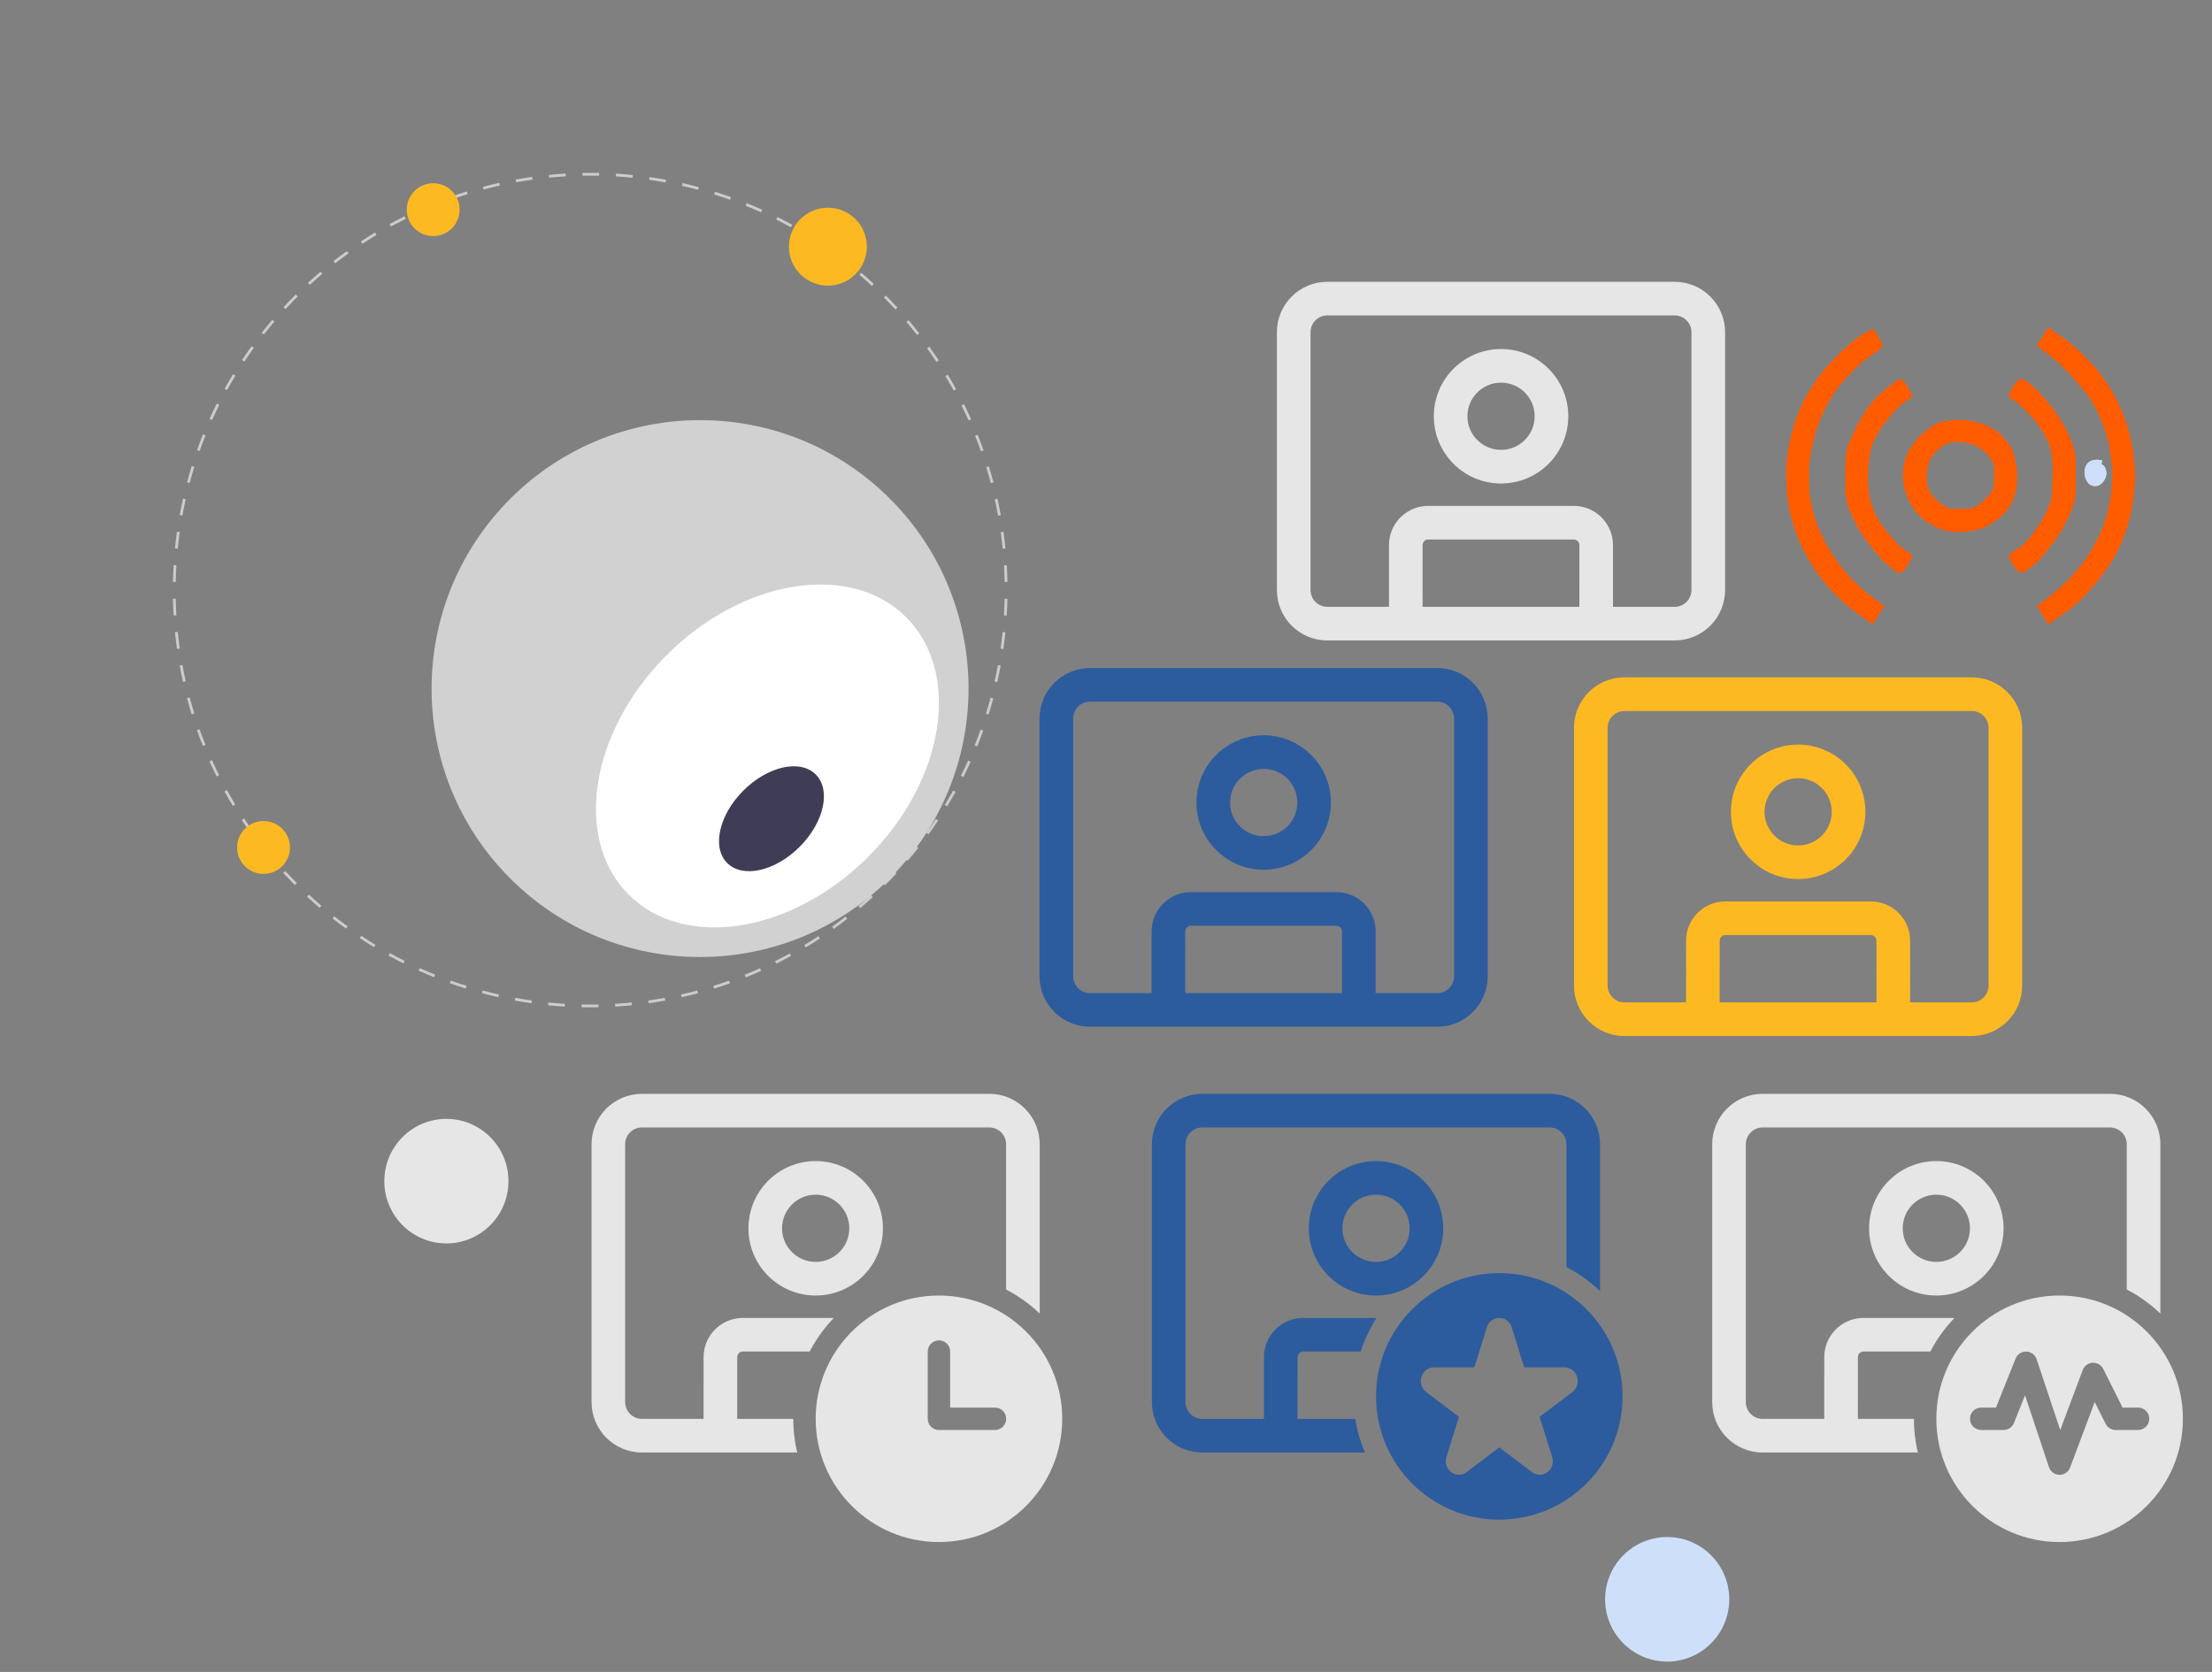
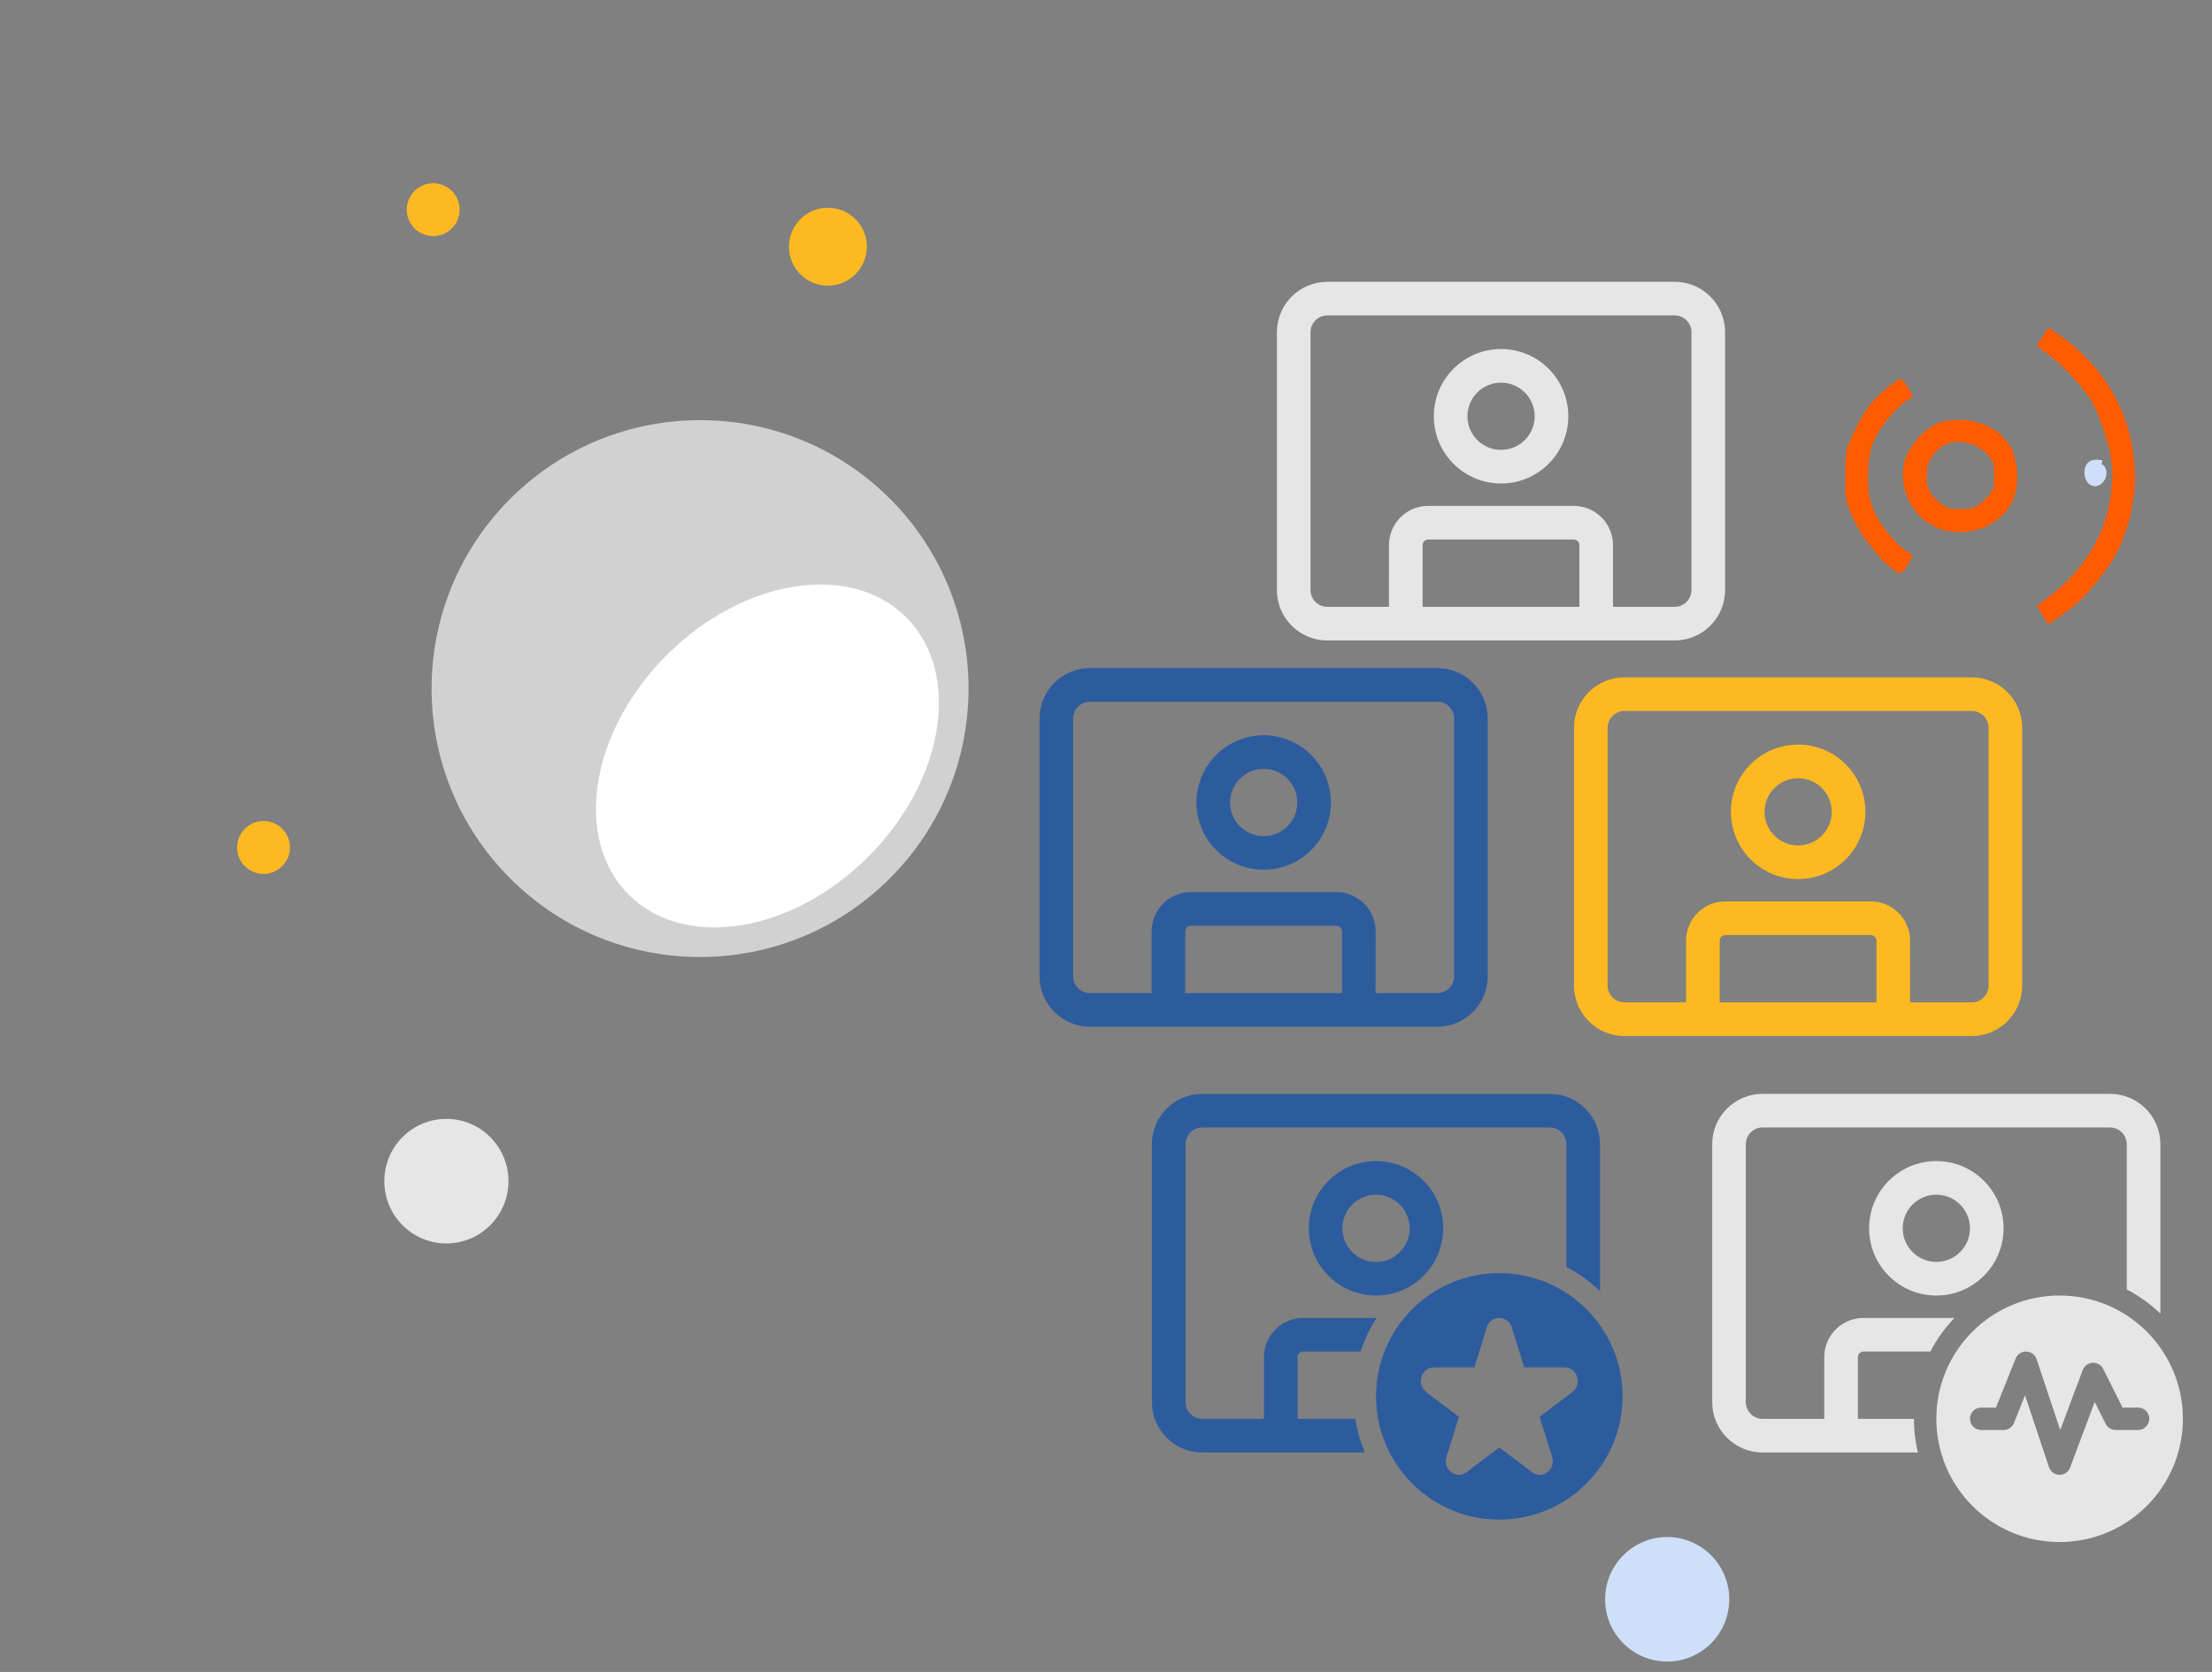
<svg xmlns="http://www.w3.org/2000/svg" width="209" height="158" viewBox="0 0 209 158" fill="none">
  <rect x="0" y="0" width="209" height="158" fill="#808080" stroke="none" />
-   <path d="M27.863 83.635L28.049 83.449C27.679 83.079 27.312 82.697 26.956 82.311L26.763 82.489C27.121 82.876 27.491 83.262 27.862 83.634L27.863 83.635ZM29.008 84.735C29.394 85.092 29.793 85.447 30.194 85.789L30.365 85.589C29.966 85.248 29.57 84.897 29.186 84.541L29.008 84.733V84.735ZM25.711 81.302L25.912 81.131C25.573 80.733 25.236 80.322 24.913 79.911L24.706 80.073C25.031 80.487 25.369 80.9 25.711 81.302ZM31.422 86.796C31.837 87.122 32.263 87.443 32.688 87.752L32.842 87.538C32.419 87.232 31.996 86.912 31.583 86.589L31.421 86.795L31.422 86.796ZM23.751 78.805L23.965 78.651C23.658 78.228 23.357 77.791 23.068 77.354L22.849 77.5C23.141 77.94 23.444 78.38 23.752 78.806L23.751 78.805ZM33.993 88.656C34.433 88.947 34.885 89.234 35.334 89.506L35.469 89.281C35.022 89.011 34.575 88.726 34.138 88.436L33.992 88.655L33.993 88.656ZM22 76.157L22.225 76.021C21.953 75.573 21.688 75.113 21.437 74.656L21.207 74.782C21.46 75.243 21.727 75.706 22.001 76.158L22 76.157ZM36.708 90.301C37.169 90.556 37.642 90.805 38.113 91.04L38.231 90.805C37.763 90.571 37.294 90.324 36.835 90.071L36.708 90.301ZM20.469 73.377L20.704 73.259C20.47 72.791 20.243 72.312 20.029 71.834L19.789 71.941C20.004 72.422 20.233 72.905 20.469 73.377ZM39.55 91.724C40.031 91.941 40.524 92.15 41.015 92.347L41.113 92.104C40.625 91.908 40.136 91.699 39.658 91.485L39.55 91.724ZM19.169 70.486L19.413 70.388C19.218 69.903 19.031 69.408 18.856 68.917L18.608 69.004C18.783 69.499 18.973 69.998 19.169 70.486ZM42.502 92.912C43.001 93.09 43.507 93.259 44.011 93.415L44.089 93.165C43.59 93.01 43.085 92.841 42.59 92.665L42.502 92.912ZM18.108 67.501L18.359 67.423C18.205 66.923 18.057 66.415 17.923 65.91L17.669 65.977C17.804 66.485 17.953 66.997 18.109 67.5L18.108 67.501ZM45.539 93.856C46.05 93.993 46.569 94.121 47.082 94.236L47.14 93.98C46.63 93.865 46.114 93.739 45.607 93.604L45.54 93.858L45.539 93.856ZM17.292 64.44L17.548 64.382C17.434 63.873 17.329 63.354 17.234 62.838L16.975 62.885C17.069 63.403 17.176 63.927 17.291 64.439L17.292 64.44ZM48.639 94.553C49.159 94.648 49.686 94.733 50.208 94.807L50.244 94.546C49.727 94.473 49.202 94.388 48.687 94.293L48.64 94.552L48.639 94.553ZM16.722 61.319L16.983 61.283C16.911 60.766 16.846 60.239 16.794 59.717L16.532 59.743C16.586 60.268 16.649 60.798 16.722 61.317L16.722 61.319ZM51.784 94.997C52.309 95.049 52.841 95.092 53.367 95.124L53.383 94.863C52.86 94.831 52.331 94.788 51.811 94.736L51.785 94.998L51.784 94.997ZM16.404 58.161L16.666 58.145C16.636 57.623 16.614 57.093 16.603 56.569L16.34 56.574C16.351 57.1 16.373 57.634 16.404 58.159V58.161ZM54.954 95.188C55.479 95.197 56.014 95.198 56.541 95.188L56.536 94.926C56.012 94.937 55.481 94.936 54.959 94.925L54.954 95.188ZM16.341 54.989L16.604 54.993C16.615 54.471 16.636 53.94 16.667 53.418L16.405 53.402C16.374 53.929 16.352 54.462 16.341 54.989ZM58.128 95.125C58.655 95.093 59.188 95.05 59.71 94.998L59.684 94.736C59.166 94.788 58.636 94.83 58.113 94.862L58.129 95.124L58.128 95.125ZM16.531 51.819L16.793 51.844C16.846 51.322 16.908 50.795 16.982 50.278L16.721 50.241C16.648 50.763 16.583 51.293 16.531 51.819ZM61.286 94.808C61.807 94.734 62.334 94.65 62.852 94.555L62.805 94.296C62.29 94.39 61.768 94.475 61.249 94.547L61.286 94.808ZM16.975 48.672L17.234 48.719C17.328 48.202 17.434 47.682 17.548 47.171L17.293 47.114C17.177 47.627 17.071 48.152 16.976 48.672L16.975 48.672ZM64.406 94.239C64.92 94.124 65.437 93.997 65.946 93.861L65.879 93.607C65.373 93.742 64.858 93.868 64.35 93.982L64.407 94.238L64.406 94.239ZM17.671 45.57L17.924 45.637C18.059 45.13 18.207 44.619 18.363 44.12L18.112 44.042C17.956 44.545 17.808 45.058 17.671 45.57ZM67.469 93.423C67.972 93.267 68.478 93.098 68.972 92.923L68.885 92.675C68.393 92.85 67.891 93.017 67.392 93.171L67.47 93.422L67.469 93.423ZM18.614 42.533L18.862 42.62C19.038 42.126 19.226 41.629 19.421 41.142L19.177 41.045C18.981 41.535 18.792 42.036 18.614 42.533ZM70.455 92.362C70.944 92.167 71.434 91.958 71.912 91.743L71.805 91.504C71.33 91.717 70.844 91.924 70.358 92.118L70.455 92.362ZM19.8 39.58L20.039 39.688C20.256 39.208 20.484 38.728 20.717 38.259L20.482 38.141C20.246 38.613 20.017 39.096 19.799 39.579L19.8 39.58ZM73.347 91.064C73.818 90.829 74.292 90.581 74.754 90.327L74.627 90.097C74.169 90.349 73.699 90.595 73.231 90.829L73.348 91.065L73.347 91.064ZM21.223 36.736L21.453 36.863C21.706 36.406 21.97 35.947 22.243 35.497L22.018 35.361C21.744 35.814 21.477 36.276 21.223 36.736ZM76.129 89.534C76.58 89.261 77.032 88.975 77.471 88.685L77.327 88.465C76.89 88.752 76.441 89.037 75.994 89.308L76.13 89.533L76.129 89.534ZM22.867 34.021L23.086 34.166C23.375 33.731 23.676 33.295 23.984 32.87L23.77 32.717C23.462 33.144 23.158 33.584 22.867 34.023L22.867 34.021ZM78.777 87.783C79.204 87.476 79.631 87.155 80.047 86.829L79.885 86.622C79.472 86.945 79.048 87.265 78.625 87.569L78.778 87.782L78.777 87.783ZM24.727 31.448L24.933 31.61C25.256 31.198 25.593 30.787 25.931 30.389L25.731 30.219C25.39 30.619 25.052 31.033 24.724 31.448H24.727ZM81.276 85.826C81.677 85.484 82.078 85.129 82.465 84.773L82.288 84.58C81.903 84.935 81.505 85.287 81.107 85.626L81.277 85.826L81.276 85.826ZM26.785 29.032L26.978 29.21C27.334 28.825 27.702 28.443 28.07 28.074L28.132 28.012L27.947 27.827L27.885 27.889C27.513 28.26 27.142 28.645 26.784 29.033L26.785 29.032ZM83.424 83.487L83.61 83.673L83.64 83.642C84.003 83.279 84.363 82.905 84.71 82.53L84.518 82.352C84.173 82.725 83.815 83.097 83.454 83.457L83.423 83.488L83.424 83.487ZM29.272 26.922C29.656 26.567 30.055 26.216 30.454 25.876L30.284 25.676C29.881 26.017 29.482 26.371 29.094 26.727L29.271 26.921L29.272 26.922ZM85.567 81.174L85.768 81.344C86.111 80.944 86.449 80.53 86.775 80.117L86.569 79.954C86.246 80.364 85.909 80.774 85.568 81.173L85.567 81.174ZM31.678 24.881C32.09 24.558 32.514 24.241 32.94 23.934L32.786 23.721C32.357 24.029 31.929 24.35 31.515 24.674L31.677 24.882L31.678 24.881ZM87.52 78.695L87.733 78.849C88.043 78.423 88.347 77.984 88.638 77.544L88.418 77.398C88.129 77.835 87.826 78.27 87.519 78.695L87.52 78.695ZM34.239 23.039C34.677 22.75 35.126 22.468 35.573 22.197L35.437 21.972C34.987 22.244 34.535 22.529 34.095 22.819L34.239 23.039ZM89.266 76.068L89.49 76.204C89.763 75.754 90.031 75.292 90.286 74.831L90.056 74.704C89.802 75.162 89.536 75.623 89.264 76.069L89.266 76.068ZM36.941 21.41C37.399 21.159 37.87 20.913 38.338 20.68L38.221 20.444C37.749 20.678 37.275 20.925 36.814 21.178L36.941 21.409L36.941 21.41ZM90.792 73.308L91.027 73.426C91.263 72.954 91.494 72.471 91.711 71.988L91.472 71.88C91.256 72.36 91.028 72.84 90.792 73.308ZM39.766 20.007C40.244 19.793 40.73 19.587 41.214 19.393L41.117 19.149C40.631 19.343 40.141 19.551 39.66 19.766L39.767 20.006L39.766 20.007ZM92.093 70.427L92.337 70.526C92.534 70.037 92.725 69.535 92.903 69.038L92.656 68.95C92.479 69.444 92.291 69.942 92.094 70.427L92.093 70.427ZM42.686 18.84C43.178 18.665 43.681 18.499 44.18 18.345L44.103 18.093C43.6 18.248 43.094 18.415 42.599 18.592L42.686 18.84ZM93.155 67.45L93.405 67.528C93.562 67.024 93.711 66.511 93.848 66.001L93.594 65.934C93.458 66.44 93.31 66.951 93.154 67.451L93.155 67.45ZM45.693 17.91C46.199 17.775 46.715 17.65 47.223 17.536L47.167 17.279C46.654 17.393 46.136 17.519 45.627 17.655L45.694 17.909L45.693 17.91ZM93.972 64.4L94.228 64.457C94.344 63.943 94.451 63.419 94.546 62.9L94.288 62.853C94.193 63.367 94.087 63.888 93.972 64.4ZM48.767 17.225C49.282 17.133 49.805 17.048 50.323 16.976L50.286 16.715C49.765 16.789 49.238 16.873 48.721 16.967L48.767 17.225ZM94.542 61.294L94.802 61.331C94.877 60.808 94.942 60.278 94.994 59.753L94.732 59.728C94.68 60.248 94.616 60.776 94.542 61.294ZM51.889 16.789C52.408 16.737 52.938 16.695 53.46 16.664L53.445 16.402C52.919 16.433 52.387 16.474 51.863 16.527L51.889 16.789ZM94.859 58.155L95.121 58.171C95.153 57.645 95.175 57.112 95.187 56.584L94.924 56.58C94.913 57.104 94.891 57.633 94.859 58.155ZM55.036 16.604C55.559 16.594 56.09 16.595 56.612 16.605L56.617 16.343C56.091 16.332 55.556 16.331 55.029 16.341L55.034 16.604L55.036 16.604ZM94.925 55.002L95.188 54.997C95.177 54.471 95.158 53.937 95.126 53.411L94.864 53.427C94.895 53.95 94.916 54.48 94.926 55.003L94.925 55.002ZM58.189 16.671C58.712 16.702 59.242 16.746 59.761 16.799L59.788 16.538C59.264 16.485 58.732 16.442 58.206 16.41L58.19 16.672L58.189 16.671ZM94.74 51.855L95.001 51.829C94.949 51.305 94.885 50.775 94.812 50.254L94.551 50.29C94.624 50.807 94.687 51.334 94.739 51.856L94.74 51.855ZM61.328 16.989C61.846 17.064 62.372 17.149 62.885 17.244L62.933 16.986C62.416 16.891 61.887 16.805 61.364 16.731L61.328 16.991L61.328 16.989ZM94.302 48.734L94.561 48.687C94.466 48.169 94.361 47.645 94.246 47.133L93.99 47.19C94.104 47.699 94.209 48.218 94.302 48.734ZM64.432 17.559C64.944 17.674 65.458 17.802 65.965 17.938L66.032 17.684C65.523 17.547 65.004 17.419 64.49 17.303L64.432 17.559ZM93.617 45.659L93.871 45.592C93.736 45.084 93.588 44.571 93.433 44.069L93.181 44.146C93.336 44.646 93.481 45.154 93.615 45.659L93.617 45.659ZM67.482 18.378C67.982 18.534 68.486 18.702 68.98 18.878L69.068 18.631C68.572 18.454 68.064 18.283 67.56 18.127L67.482 18.378ZM92.688 42.653L92.935 42.566C92.76 42.071 92.573 41.572 92.377 41.083L92.133 41.181C92.328 41.666 92.514 42.16 92.689 42.652L92.688 42.653ZM70.457 19.441C70.944 19.638 71.433 19.847 71.911 20.061L72.019 19.823C71.538 19.605 71.045 19.394 70.556 19.197L70.457 19.441ZM91.519 39.733L91.759 39.626C91.544 39.145 91.316 38.663 91.081 38.19L90.845 38.307C91.078 38.776 91.305 39.255 91.519 39.733ZM73.338 20.741C73.805 20.976 74.275 21.224 74.732 21.477L74.859 21.247C74.398 20.992 73.927 20.742 73.454 20.506L73.337 20.741L73.338 20.741ZM90.114 36.908L90.344 36.782C90.091 36.319 89.825 35.858 89.552 35.406L89.327 35.542C89.598 35.991 89.863 36.45 90.114 36.908ZM76.097 22.268C76.543 22.54 76.99 22.824 77.427 23.114L77.573 22.895C77.134 22.603 76.683 22.316 76.234 22.044L76.097 22.268ZM88.486 34.209L88.706 34.064C88.415 33.625 88.113 33.186 87.805 32.756L87.592 32.91C87.898 33.335 88.198 33.773 88.487 34.208L88.486 34.209ZM78.723 24.014C79.147 24.321 79.57 24.64 79.981 24.964L80.144 24.758C79.73 24.432 79.304 24.111 78.878 23.801L78.723 24.014ZM86.645 31.65L86.852 31.488C86.527 31.074 86.19 30.66 85.849 30.259L85.649 30.43C85.988 30.828 86.323 31.239 86.645 31.652L86.645 31.65ZM81.2 25.965C81.598 26.305 81.993 26.657 82.378 27.014L82.557 26.822C82.17 26.463 81.772 26.108 81.372 25.766L81.201 25.966L81.2 25.965ZM84.604 29.248L84.797 29.07C84.44 28.684 84.072 28.297 83.699 27.924L83.513 28.11C83.883 28.48 84.25 28.864 84.604 29.248Z" fill="#CCCCCC" />
  <path d="M48.205 83.01C38.3 73.105 38.302 57.044 48.211 47.135C58.119 37.227 74.181 37.225 84.086 47.13C93.991 57.035 93.988 73.097 84.08 83.005C74.172 92.913 58.11 92.916 48.205 83.01Z" fill="#D1D1D1" />
  <path d="M59.404 84.544C54.143 79.284 55.747 69.151 62.986 61.912C70.224 54.674 80.357 53.07 85.618 58.33C90.878 63.591 89.274 73.724 82.036 80.962C74.797 88.201 64.664 89.805 59.404 84.544Z" fill="white" />
-   <path d="M68.709 81.554C67.241 80.086 67.924 77.023 70.234 74.713C72.544 72.403 75.607 71.72 77.075 73.188C78.543 74.656 77.86 77.718 75.549 80.029C73.239 82.339 70.177 83.022 68.709 81.554Z" fill="#3F3D56" />
  <path d="M39.164 21.579C38.189 20.604 38.189 19.023 39.164 18.047C40.14 17.072 41.721 17.072 42.696 18.047C43.671 19.022 43.671 20.603 42.696 21.579C41.72 22.554 40.139 22.554 39.164 21.579Z" fill="#FDB922" />
  <path d="M75.621 25.915C74.184 24.477 74.184 22.147 75.622 20.709C77.06 19.271 79.39 19.271 80.827 20.708C82.265 22.145 82.264 24.476 80.826 25.914C79.389 27.351 77.058 27.352 75.621 25.915Z" fill="#FDB922" />
  <path d="M23.134 81.853C22.159 80.877 22.159 79.296 23.134 78.321C24.11 77.345 25.691 77.345 26.666 78.32C27.641 79.295 27.641 80.877 26.666 81.852C25.69 82.828 24.109 82.828 23.134 81.853Z" fill="#FDB922" />
  <path d="M186.3 64.01C188.932 64.01 191.065 66.143 191.065 68.775V93.139C191.065 95.77 188.932 97.904 186.3 97.904H153.485C150.853 97.904 148.72 95.77 148.72 93.139V68.775C148.72 66.143 150.853 64.01 153.485 64.01H186.3ZM186.3 67.186H153.485C152.607 67.186 151.896 67.897 151.896 68.775V93.139C151.896 94.016 152.607 94.727 153.485 94.727L159.306 94.726L159.309 88.894C159.309 86.949 160.806 85.354 162.711 85.2L163.015 85.187H176.769C178.713 85.187 180.308 86.685 180.463 88.59L180.475 88.894L180.473 94.726L186.3 94.727C187.177 94.727 187.889 94.016 187.889 93.139V68.775C187.889 67.897 187.177 67.186 186.3 67.186ZM176.769 88.364H163.015C162.764 88.364 162.554 88.538 162.499 88.772L162.485 88.894L162.483 94.726H177.297L177.298 88.894C177.298 88.643 177.124 88.433 176.89 88.378L176.769 88.364ZM169.897 70.364C173.406 70.364 176.251 73.209 176.251 76.717C176.251 80.226 173.406 83.071 169.897 83.071C166.388 83.071 163.544 80.226 163.544 76.717C163.544 73.209 166.388 70.364 169.897 70.364ZM169.897 73.541C168.143 73.541 166.721 74.963 166.721 76.717C166.721 78.472 168.143 79.894 169.897 79.894C171.652 79.894 173.074 78.472 173.074 76.717C173.074 74.963 171.652 73.541 169.897 73.541Z" fill="#FDB922" />
  <path d="M135.801 63.131C138.433 63.131 140.566 65.264 140.566 67.896V92.26C140.566 94.891 138.433 97.025 135.801 97.025H102.986C100.354 97.025 98.221 94.891 98.221 92.26V67.896C98.221 65.264 100.354 63.131 102.986 63.131H135.801ZM135.801 66.308H102.986C102.108 66.308 101.397 67.019 101.397 67.896V92.26C101.397 93.137 102.108 93.848 102.986 93.848L108.807 93.847L108.81 88.015C108.81 86.07 110.307 84.475 112.212 84.321L112.516 84.308H126.27C128.214 84.308 129.809 85.806 129.964 87.711L129.976 88.015L129.974 93.847L135.801 93.848C136.678 93.848 137.39 93.137 137.39 92.26V67.896C137.39 67.019 136.678 66.308 135.801 66.308ZM126.27 87.485H112.516C112.265 87.485 112.055 87.659 112 87.893L111.986 88.015L111.984 93.847H126.798L126.799 88.015C126.799 87.764 126.625 87.554 126.391 87.499L126.27 87.485ZM119.398 69.485C122.907 69.485 125.752 72.33 125.752 75.838C125.752 79.347 122.907 82.192 119.398 82.192C115.889 82.192 113.045 79.347 113.045 75.838C113.045 72.33 115.889 69.485 119.398 69.485ZM119.398 72.662C117.644 72.662 116.222 74.084 116.222 75.838C116.222 77.593 117.644 79.015 119.398 79.015C121.153 79.015 122.575 77.593 122.575 75.838C122.575 74.084 121.153 72.662 119.398 72.662Z" fill="#2D5C9E" />
  <path d="M146.416 103.367C149.048 103.367 151.181 105.501 151.181 108.132V122.014C150.24 121.113 149.171 120.344 148.005 119.737V108.132C148.005 107.255 147.294 106.544 146.416 106.544H113.601C112.724 106.544 112.013 107.255 112.013 108.132V132.496C112.013 133.373 112.724 134.084 113.601 134.084L119.423 134.083L119.425 128.251C119.425 126.306 120.922 124.712 122.827 124.557L123.131 124.545H130.06C129.432 125.526 128.925 126.592 128.56 127.721H123.131C122.88 127.721 122.67 127.896 122.615 128.13L122.601 128.251L122.599 134.083H128.059C128.231 135.192 128.535 136.257 128.955 137.261H113.601C110.969 137.261 108.836 135.128 108.836 132.496V108.132C108.836 105.501 110.969 103.367 113.601 103.367H146.416ZM130.014 109.721C133.522 109.721 136.367 112.566 136.367 116.075C136.367 119.584 133.522 122.428 130.014 122.428C126.505 122.428 123.66 119.584 123.66 116.075C123.66 112.566 126.505 109.721 130.014 109.721ZM130.014 112.898C128.259 112.898 126.837 114.32 126.837 116.075C126.837 117.829 128.259 119.251 130.014 119.251C131.768 119.251 133.19 117.829 133.19 116.075C133.19 114.32 131.768 112.898 130.014 112.898ZM153.309 131.957C153.309 138.39 148.094 143.605 141.661 143.605C135.228 143.605 130.014 138.39 130.014 131.957C130.014 125.524 135.228 120.309 141.661 120.309C148.094 120.309 153.309 125.524 153.309 131.957ZM142.837 125.436C142.467 124.248 140.855 124.248 140.485 125.436L139.305 129.22H135.488C134.29 129.22 133.792 130.818 134.761 131.552L137.849 133.891L136.67 137.676C136.3 138.863 137.604 139.851 138.573 139.117L141.661 136.778L144.75 139.117C145.719 139.851 147.023 138.863 146.653 137.676L145.473 133.891L148.561 131.552C149.53 130.818 149.032 129.22 147.834 129.22H144.017L142.837 125.436Z" fill="#2D5C9E" />
  <path d="M158.229 26.629C160.861 26.629 162.994 28.762 162.994 31.394V55.758C162.994 58.389 160.861 60.523 158.229 60.523H125.413C122.782 60.523 120.648 58.389 120.648 55.758V31.394C120.648 28.762 122.782 26.629 125.413 26.629H158.229ZM158.229 29.806H125.413C124.536 29.806 123.825 30.517 123.825 31.394V55.758C123.825 56.635 124.536 57.346 125.413 57.346L131.235 57.345L131.237 51.513C131.237 49.568 132.735 47.973 134.639 47.819L134.943 47.806H148.698C150.642 47.806 152.237 49.304 152.391 51.209L152.404 51.513L152.402 57.345L158.229 57.346C159.106 57.346 159.817 56.635 159.817 55.758V31.394C159.817 30.517 159.106 29.806 158.229 29.806ZM148.698 50.983H134.943C134.693 50.983 134.483 51.157 134.428 51.391L134.414 51.513L134.412 57.345H149.226L149.227 51.513C149.227 51.262 149.053 51.052 148.819 50.997L148.698 50.983ZM141.826 32.983C145.335 32.983 148.179 35.828 148.179 39.337C148.179 42.845 145.335 45.69 141.826 45.69C138.317 45.69 135.473 42.845 135.473 39.337C135.473 35.828 138.317 32.983 141.826 32.983ZM141.826 36.16C140.072 36.16 138.649 37.582 138.649 39.337C138.649 41.091 140.072 42.513 141.826 42.513C143.58 42.513 145.003 41.091 145.003 39.337C145.003 37.582 143.58 36.16 141.826 36.16Z" fill="#E6E6E6" />
-   <path d="M98.236 108.132C98.236 105.501 96.103 103.367 93.471 103.367H60.656C58.024 103.367 55.891 105.501 55.891 108.132V132.496C55.891 135.128 58.024 137.261 60.656 137.261H75.321C75.079 136.241 74.951 135.177 74.951 134.083H69.654L69.656 128.251L69.67 128.13C69.725 127.896 69.935 127.721 70.186 127.721H76.501C77.109 126.555 77.88 125.486 78.783 124.545H70.186L69.882 124.557C67.977 124.712 66.479 126.306 66.479 128.251L66.477 134.083L60.656 134.084C59.778 134.084 59.067 133.373 59.067 132.496V108.132C59.067 107.255 59.778 106.544 60.656 106.544H93.471C94.348 106.544 95.059 107.255 95.059 108.132V121.855C96.226 122.462 97.295 123.231 98.236 124.132V108.132ZM83.421 116.075C83.421 112.566 80.577 109.721 77.068 109.721C73.559 109.721 70.715 112.566 70.715 116.075C70.715 119.584 73.559 122.428 77.068 122.428C80.577 122.428 83.421 119.584 83.421 116.075ZM73.892 116.075C73.892 114.32 75.314 112.898 77.068 112.898C78.823 112.898 80.245 114.32 80.245 116.075C80.245 117.829 78.823 119.251 77.068 119.251C75.314 119.251 73.892 117.829 73.892 116.075ZM100.364 134.075C100.364 127.642 95.149 122.427 88.716 122.427C82.283 122.427 77.068 127.642 77.068 134.075C77.068 140.508 82.283 145.722 88.716 145.722C95.149 145.722 100.364 140.508 100.364 134.075ZM88.716 126.663C89.301 126.663 89.775 127.137 89.775 127.721V133.016H94.01C94.595 133.016 95.069 133.49 95.069 134.075C95.069 134.659 94.595 135.134 94.01 135.134H88.716C88.131 135.134 87.657 134.659 87.657 134.075V127.721C87.657 127.137 88.131 126.663 88.716 126.663Z" fill="#E6E6E6" />
  <path d="M204.122 108.132C204.122 105.501 201.988 103.367 199.357 103.367H166.541C163.91 103.367 161.776 105.501 161.776 108.132V132.496C161.776 135.128 163.91 137.261 166.541 137.261H181.207C180.965 136.241 180.837 135.177 180.836 134.083H175.54L175.542 128.251L175.556 128.13C175.611 127.896 175.821 127.721 176.071 127.721H182.387C182.995 126.555 183.766 125.486 184.669 124.545H176.071L175.767 124.557C173.863 124.712 172.365 126.306 172.365 128.251L172.363 134.083L166.541 134.084C165.664 134.084 164.953 133.373 164.953 132.496V108.132C164.953 107.255 165.664 106.544 166.541 106.544H199.357C200.234 106.544 200.945 107.255 200.945 108.132V121.855C202.112 122.462 203.181 123.231 204.122 124.132V108.132ZM189.307 116.075C189.307 112.566 186.463 109.721 182.954 109.721C179.445 109.721 176.601 112.566 176.601 116.075C176.601 119.584 179.445 122.428 182.954 122.428C186.463 122.428 189.307 119.584 189.307 116.075ZM179.777 116.075C179.777 114.32 181.2 112.898 182.954 112.898C184.708 112.898 186.131 114.32 186.131 116.075C186.131 117.829 184.708 119.251 182.954 119.251C181.2 119.251 179.777 117.829 179.777 116.075ZM206.249 134.075C206.249 127.642 201.035 122.427 194.602 122.427C188.169 122.427 182.954 127.642 182.954 134.075C182.954 140.508 188.169 145.722 194.602 145.722C201.035 145.722 206.249 140.508 206.249 134.075ZM191.456 127.722C191.9 127.735 192.289 128.024 192.429 128.446L194.66 135.138L196.787 129.467C196.935 129.073 197.302 128.804 197.723 128.782C198.143 128.76 198.537 128.989 198.725 129.366L200.55 133.016H202.014C202.599 133.016 203.073 133.49 203.073 134.075C203.073 134.659 202.599 135.134 202.014 135.134H199.896C199.495 135.134 199.128 134.907 198.949 134.548L197.917 132.485L195.593 138.682C195.436 139.102 195.031 139.377 194.582 139.369C194.134 139.361 193.739 139.071 193.597 138.645L191.335 131.857L190.29 134.468C190.13 134.87 189.74 135.134 189.307 135.134H187.19C186.605 135.134 186.131 134.659 186.131 134.075C186.131 133.49 186.605 133.016 187.19 133.016H188.59L190.442 128.387C190.607 127.975 191.012 127.709 191.456 127.722Z" fill="#E6E6E6" />
  <path d="M197.307 45.65C197.612 45.99 198.132 46.03 198.488 45.747C198.786 45.522 198.978 45.178 199.011 44.801C199.048 44.387 198.843 43.926 198.552 43.892L198.619 43.505C198.058 43.404 197.367 43.384 197.065 44.068C196.857 44.599 196.951 45.205 197.307 45.65Z" fill="#CEE0F9" />
  <path d="M157.524 157.018C160.763 157.018 163.389 154.384 163.389 151.134C163.389 147.884 160.763 145.25 157.524 145.25C154.285 145.25 151.659 147.884 151.659 151.134C151.659 154.384 154.285 157.018 157.524 157.018Z" fill="#CEE0F9" />
  <path d="M42.177 117.503C45.416 117.503 48.042 114.868 48.042 111.619C48.042 108.369 45.416 105.734 42.177 105.734C38.938 105.734 36.312 108.369 36.312 111.619C36.312 114.868 38.938 117.503 42.177 117.503Z" fill="#E6E6E6" />
  <path d="M197.307 45.65C197.612 45.99 198.132 46.03 198.488 45.747C198.786 45.522 198.978 45.178 199.011 44.801C199.048 44.387 198.843 43.926 198.552 43.892L198.619 43.505C198.058 43.404 197.367 43.384 197.065 44.068C196.857 44.599 196.951 45.205 197.307 45.65Z" fill="#CEE0F9" />
  <g clip-path="url(#clip0_1427_1097)">
-     <path d="M192.436 32.666C192.646 32.341 192.852 32.027 193.052 31.71C193.186 31.495 193.315 31.275 193.439 31.054C193.492 30.959 193.561 30.953 193.637 31.006C194.143 31.361 194.65 31.713 195.149 32.076C195.92 32.641 196.61 33.296 197.275 33.974C198.124 34.838 198.841 35.802 199.468 36.83C200.045 37.779 200.512 38.781 200.859 39.83C201.091 40.529 201.274 41.245 201.432 41.963C201.539 42.446 201.582 42.943 201.629 43.437C201.682 44.008 201.734 44.582 201.735 45.156C201.737 45.643 201.682 46.13 201.629 46.615C201.571 47.135 201.504 47.657 201.405 48.171C201.213 49.17 200.911 50.142 200.524 51.086C200.004 52.352 199.3 53.514 198.439 54.59C197.791 55.399 197.13 56.194 196.365 56.903C195.71 57.511 194.986 58.029 194.239 58.523C194.045 58.649 193.853 58.777 193.667 58.914C193.564 58.99 193.506 58.989 193.436 58.873C193.116 58.338 192.788 57.807 192.457 57.265C192.77 57.031 193.096 56.799 193.407 56.55C193.794 56.24 194.178 55.928 194.548 55.598C194.931 55.259 195.313 54.915 195.662 54.544C196.398 53.76 197.048 52.914 197.599 51.993C198.169 51.041 198.643 50.046 198.956 48.987C199.136 48.378 199.273 47.754 199.387 47.129C199.475 46.647 199.506 46.154 199.542 45.665C199.573 45.261 199.608 44.853 199.577 44.451C199.532 43.837 199.43 43.226 199.357 42.614C199.267 41.856 199.044 41.132 198.791 40.414C198.399 39.298 197.893 38.236 197.185 37.277C196.847 36.818 196.488 36.371 196.103 35.949C195.58 35.376 195.051 34.802 194.474 34.282C193.895 33.76 193.251 33.304 192.637 32.818C192.575 32.769 192.509 32.724 192.435 32.669L192.436 32.666Z" fill="#FF5C00" />
-     <path d="M178.042 57.264C177.727 57.768 177.427 58.251 177.122 58.73C176.95 59 176.937 59.006 176.671 58.815C176.006 58.34 175.333 57.872 174.691 57.369C174.295 57.057 173.946 56.689 173.58 56.341C172.594 55.399 171.762 54.337 171.059 53.18C170.403 52.097 169.861 50.957 169.496 49.747C169.314 49.145 169.144 48.538 169.017 47.922C168.914 47.42 168.859 46.905 168.824 46.394C168.775 45.685 168.732 44.971 168.752 44.262C168.769 43.665 168.843 43.063 168.953 42.475C169.092 41.727 169.264 40.982 169.474 40.251C169.63 39.707 169.861 39.184 170.072 38.657C170.441 37.73 170.951 36.876 171.512 36.053C171.98 35.367 172.498 34.721 173.085 34.128C173.588 33.618 174.089 33.108 174.625 32.632C175.218 32.106 175.857 31.63 176.562 31.25C176.637 31.21 176.727 31.193 176.803 31.154C176.945 31.086 177.075 31.111 177.146 31.235C177.376 31.631 177.606 32.03 177.805 32.442C177.92 32.683 177.858 32.845 177.646 32.999C177.225 33.304 176.794 33.595 176.375 33.901C176.166 34.053 175.965 34.22 175.773 34.393C175.477 34.66 175.182 34.928 174.904 35.212C174.263 35.868 173.675 36.565 173.182 37.335C172.466 38.457 171.907 39.653 171.532 40.922C171.323 41.629 171.2 42.361 171.061 43.085C170.912 43.873 170.916 44.672 170.93 45.469C170.936 45.874 170.936 46.282 170.986 46.683C171.046 47.154 171.145 47.62 171.248 48.083C171.495 49.192 171.922 50.236 172.458 51.239C172.9 52.065 173.422 52.841 173.996 53.586C174.569 54.328 175.212 55.009 175.912 55.632C176.448 56.108 177.043 56.522 177.612 56.96C177.748 57.065 177.891 57.158 178.041 57.263L178.042 57.264Z" fill="#FF5C00" />
+     <path d="M192.436 32.666C192.646 32.341 192.852 32.027 193.052 31.71C193.186 31.495 193.315 31.275 193.439 31.054C193.492 30.959 193.561 30.953 193.637 31.006C194.143 31.361 194.65 31.713 195.149 32.076C195.92 32.641 196.61 33.296 197.275 33.974C198.124 34.838 198.841 35.802 199.468 36.83C200.045 37.779 200.512 38.781 200.859 39.83C201.091 40.529 201.274 41.245 201.432 41.963C201.539 42.446 201.582 42.943 201.629 43.437C201.682 44.008 201.734 44.582 201.735 45.156C201.737 45.643 201.682 46.13 201.629 46.615C201.571 47.135 201.504 47.657 201.405 48.171C201.213 49.17 200.911 50.142 200.524 51.086C200.004 52.352 199.3 53.514 198.439 54.59C197.791 55.399 197.13 56.194 196.365 56.903C195.71 57.511 194.986 58.029 194.239 58.523C194.045 58.649 193.853 58.777 193.667 58.914C193.564 58.99 193.506 58.989 193.436 58.873C193.116 58.338 192.788 57.807 192.457 57.265C192.77 57.031 193.096 56.799 193.407 56.55C193.794 56.24 194.178 55.928 194.548 55.598C194.931 55.259 195.313 54.915 195.662 54.544C196.398 53.76 197.048 52.914 197.599 51.993C198.169 51.041 198.643 50.046 198.956 48.987C199.136 48.378 199.273 47.754 199.387 47.129C199.475 46.647 199.506 46.154 199.542 45.665C199.573 45.261 199.608 44.853 199.577 44.451C199.532 43.837 199.43 43.226 199.357 42.614C198.399 39.298 197.893 38.236 197.185 37.277C196.847 36.818 196.488 36.371 196.103 35.949C195.58 35.376 195.051 34.802 194.474 34.282C193.895 33.76 193.251 33.304 192.637 32.818C192.575 32.769 192.509 32.724 192.435 32.669L192.436 32.666Z" fill="#FF5C00" />
    <path d="M184.953 39.662C185.923 39.692 186.866 39.847 187.747 40.236C188.398 40.523 188.964 40.942 189.431 41.487C189.816 41.935 190.138 42.416 190.298 42.978C190.417 43.398 190.495 43.833 190.549 44.268C190.595 44.626 190.603 44.991 190.591 45.353C190.559 46.303 190.335 47.209 189.784 48.004C189.356 48.623 188.785 49.113 188.135 49.511C187.559 49.862 186.93 50.083 186.261 50.176C185.819 50.239 185.369 50.291 184.924 50.282C184.252 50.269 183.592 50.141 182.986 49.844C182.58 49.646 182.164 49.442 181.818 49.162C181.354 48.786 180.959 48.334 180.644 47.82C180.253 47.185 179.988 46.504 179.871 45.777C179.787 45.257 179.752 44.733 179.842 44.197C179.929 43.674 180.038 43.166 180.293 42.7C180.679 41.998 181.169 41.377 181.788 40.849C182.145 40.545 182.51 40.264 182.936 40.06C183.278 39.895 183.641 39.79 184.025 39.76C184.336 39.735 184.644 39.695 184.955 39.662H184.953ZM185.229 48.083C185.374 48.083 185.52 48.083 185.665 48.083C186.139 48.08 186.593 47.992 186.963 47.693C187.285 47.434 187.587 47.145 187.87 46.845C188.105 46.597 188.323 46.317 188.355 45.964C188.398 45.476 188.422 44.988 188.423 44.501C188.423 44.262 188.384 44.014 188.306 43.787C188.114 43.227 187.687 42.834 187.232 42.479C186.843 42.177 186.39 41.986 185.906 41.88C185.42 41.775 184.924 41.716 184.431 41.812C183.905 41.913 183.458 42.172 183.073 42.534C182.411 43.155 182.055 43.908 182.059 44.812C182.059 45.065 182.038 45.321 182.067 45.57C182.097 45.818 182.143 46.075 182.248 46.299C182.506 46.848 182.961 47.245 183.429 47.62C183.594 47.751 183.781 47.863 183.975 47.946C184.374 48.119 184.804 48.092 185.229 48.083Z" fill="#FF5C00" />
-     <path d="M196.087 43.066C196.11 43.768 196.145 44.435 196.149 45.103C196.152 45.624 196.133 46.147 196.093 46.669C196.037 47.403 195.823 48.096 195.493 48.76C195.133 49.484 194.793 50.217 194.31 50.871C193.937 51.376 193.545 51.866 193.161 52.364C192.675 52.994 192.077 53.509 191.417 53.955C191.096 54.172 190.858 54.202 190.564 53.876C190.229 53.503 189.964 53.091 189.788 52.627C189.762 52.557 189.796 52.425 189.852 52.377C190 52.25 190.169 52.145 190.34 52.046C191.129 51.589 191.725 50.943 192.245 50.217C192.816 49.42 193.301 48.577 193.647 47.664C193.812 47.23 193.892 46.78 193.898 46.316C193.911 45.597 193.955 44.878 193.952 44.16C193.947 43.053 193.716 41.994 193.138 41.027C192.74 40.363 192.3 39.727 191.75 39.171C191.349 38.766 190.934 38.373 190.506 37.994C190.331 37.839 190.107 37.738 189.906 37.611C189.776 37.529 189.712 37.422 189.784 37.273C190.003 36.825 190.235 36.384 190.607 36.031C190.892 35.76 190.997 35.736 191.328 35.941C191.562 36.086 191.805 36.232 192.001 36.421C192.435 36.838 192.864 37.266 193.255 37.72C193.664 38.195 194.046 38.697 194.404 39.211C194.997 40.063 195.447 40.993 195.82 41.955C195.96 42.317 196.005 42.713 196.087 43.066Z" fill="#FF5C00" />
    <path d="M174.357 46.738C174.357 45.708 174.337 44.679 174.363 43.651C174.38 42.956 174.491 42.269 174.79 41.624C175.274 40.576 175.77 39.534 176.443 38.583C176.91 37.926 177.466 37.348 178.094 36.836C178.409 36.578 178.734 36.334 179.054 36.082C179.078 36.063 179.098 36.037 179.125 36.023C179.685 35.716 179.607 35.747 179.994 36.194C180.276 36.52 180.45 36.936 180.669 37.314C180.741 37.439 180.689 37.539 180.573 37.602C179.956 37.934 179.448 38.4 178.985 38.904C178.277 39.675 177.621 40.492 177.163 41.438C176.932 41.914 176.777 42.415 176.681 42.93C176.603 43.352 176.553 43.781 176.525 44.208C176.498 44.64 176.501 45.074 176.509 45.507C176.529 46.553 176.716 47.571 177.17 48.521C177.515 49.242 177.976 49.895 178.505 50.501C178.776 50.812 179.045 51.129 179.334 51.424C179.688 51.785 180.098 52.081 180.54 52.332C180.677 52.409 180.723 52.495 180.657 52.644C180.445 53.118 180.195 53.569 179.842 53.955C179.609 54.212 179.374 54.215 179.026 53.938C178.609 53.607 178.176 53.283 177.819 52.896C177.297 52.329 176.829 51.712 176.35 51.106C175.741 50.334 175.322 49.453 174.907 48.575C174.671 48.071 174.462 47.553 174.433 46.985C174.428 46.902 174.4 46.82 174.381 46.738L174.357 46.735V46.738Z" fill="#FF5C00" />
  </g>
  <defs>
    <clipPath id="clip0_1427_1097">
      <rect width="32.99" height="27.991" fill="white" transform="translate(168.747 30.973)" />
    </clipPath>
  </defs>
</svg>